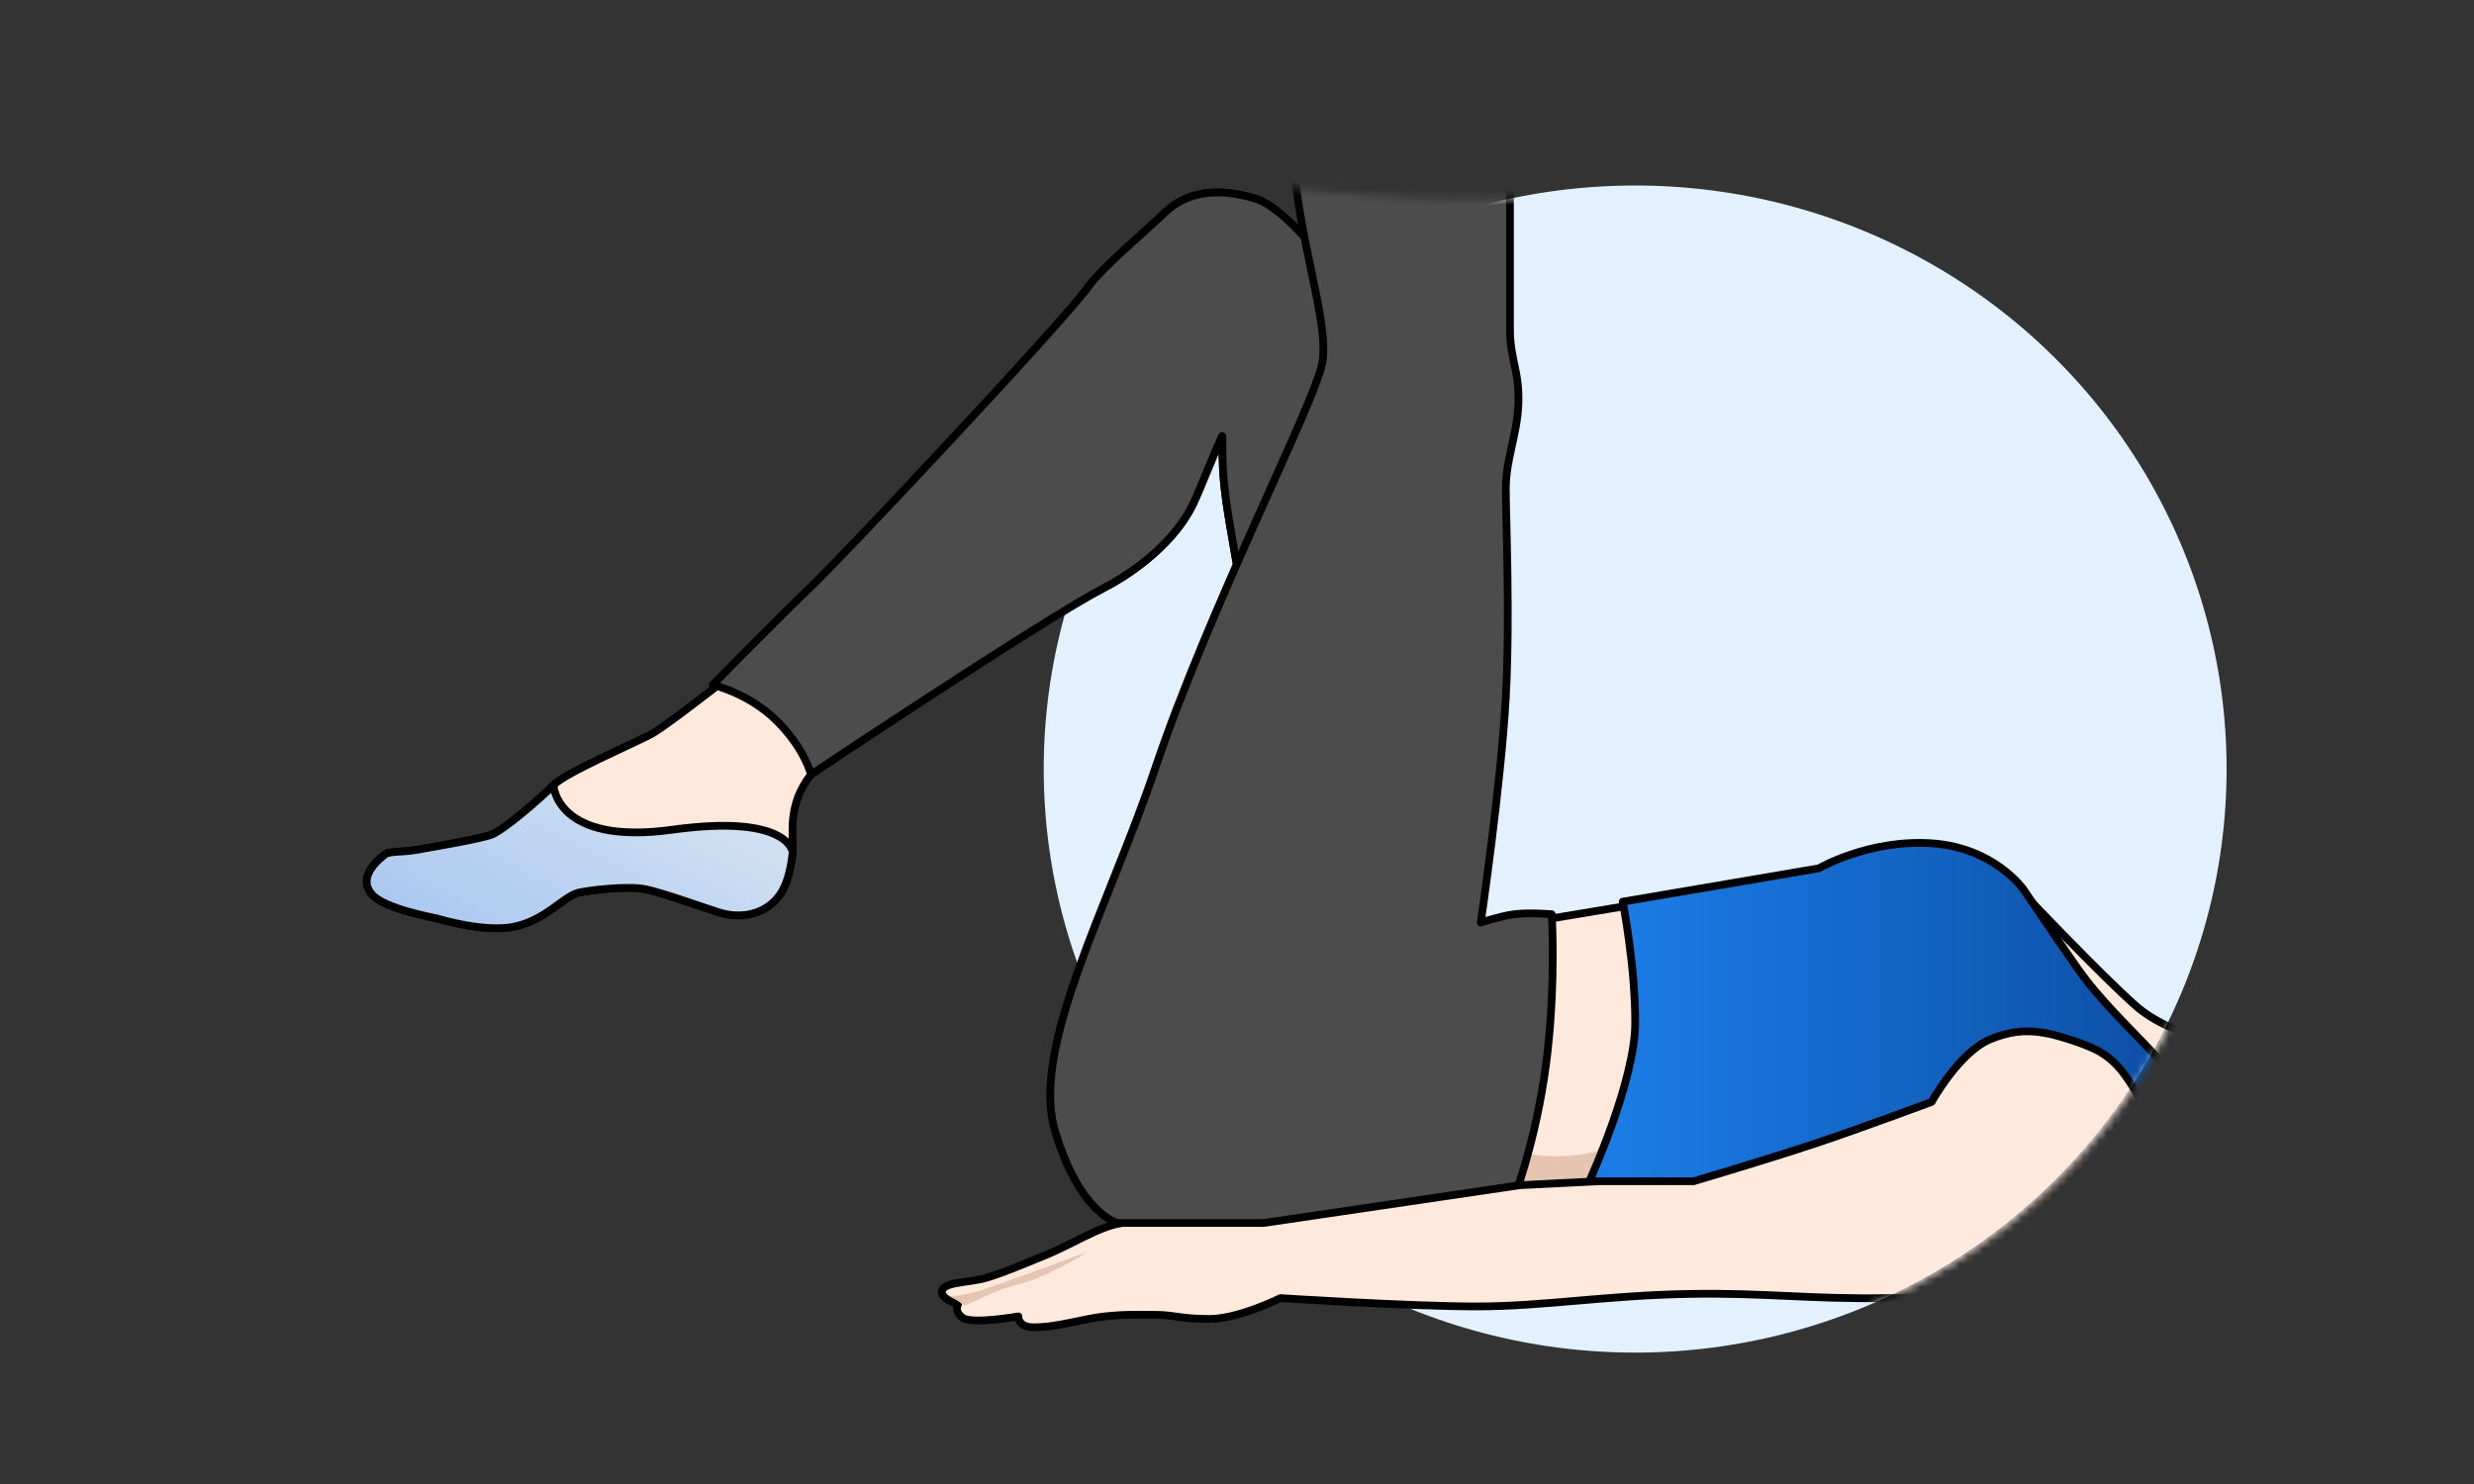
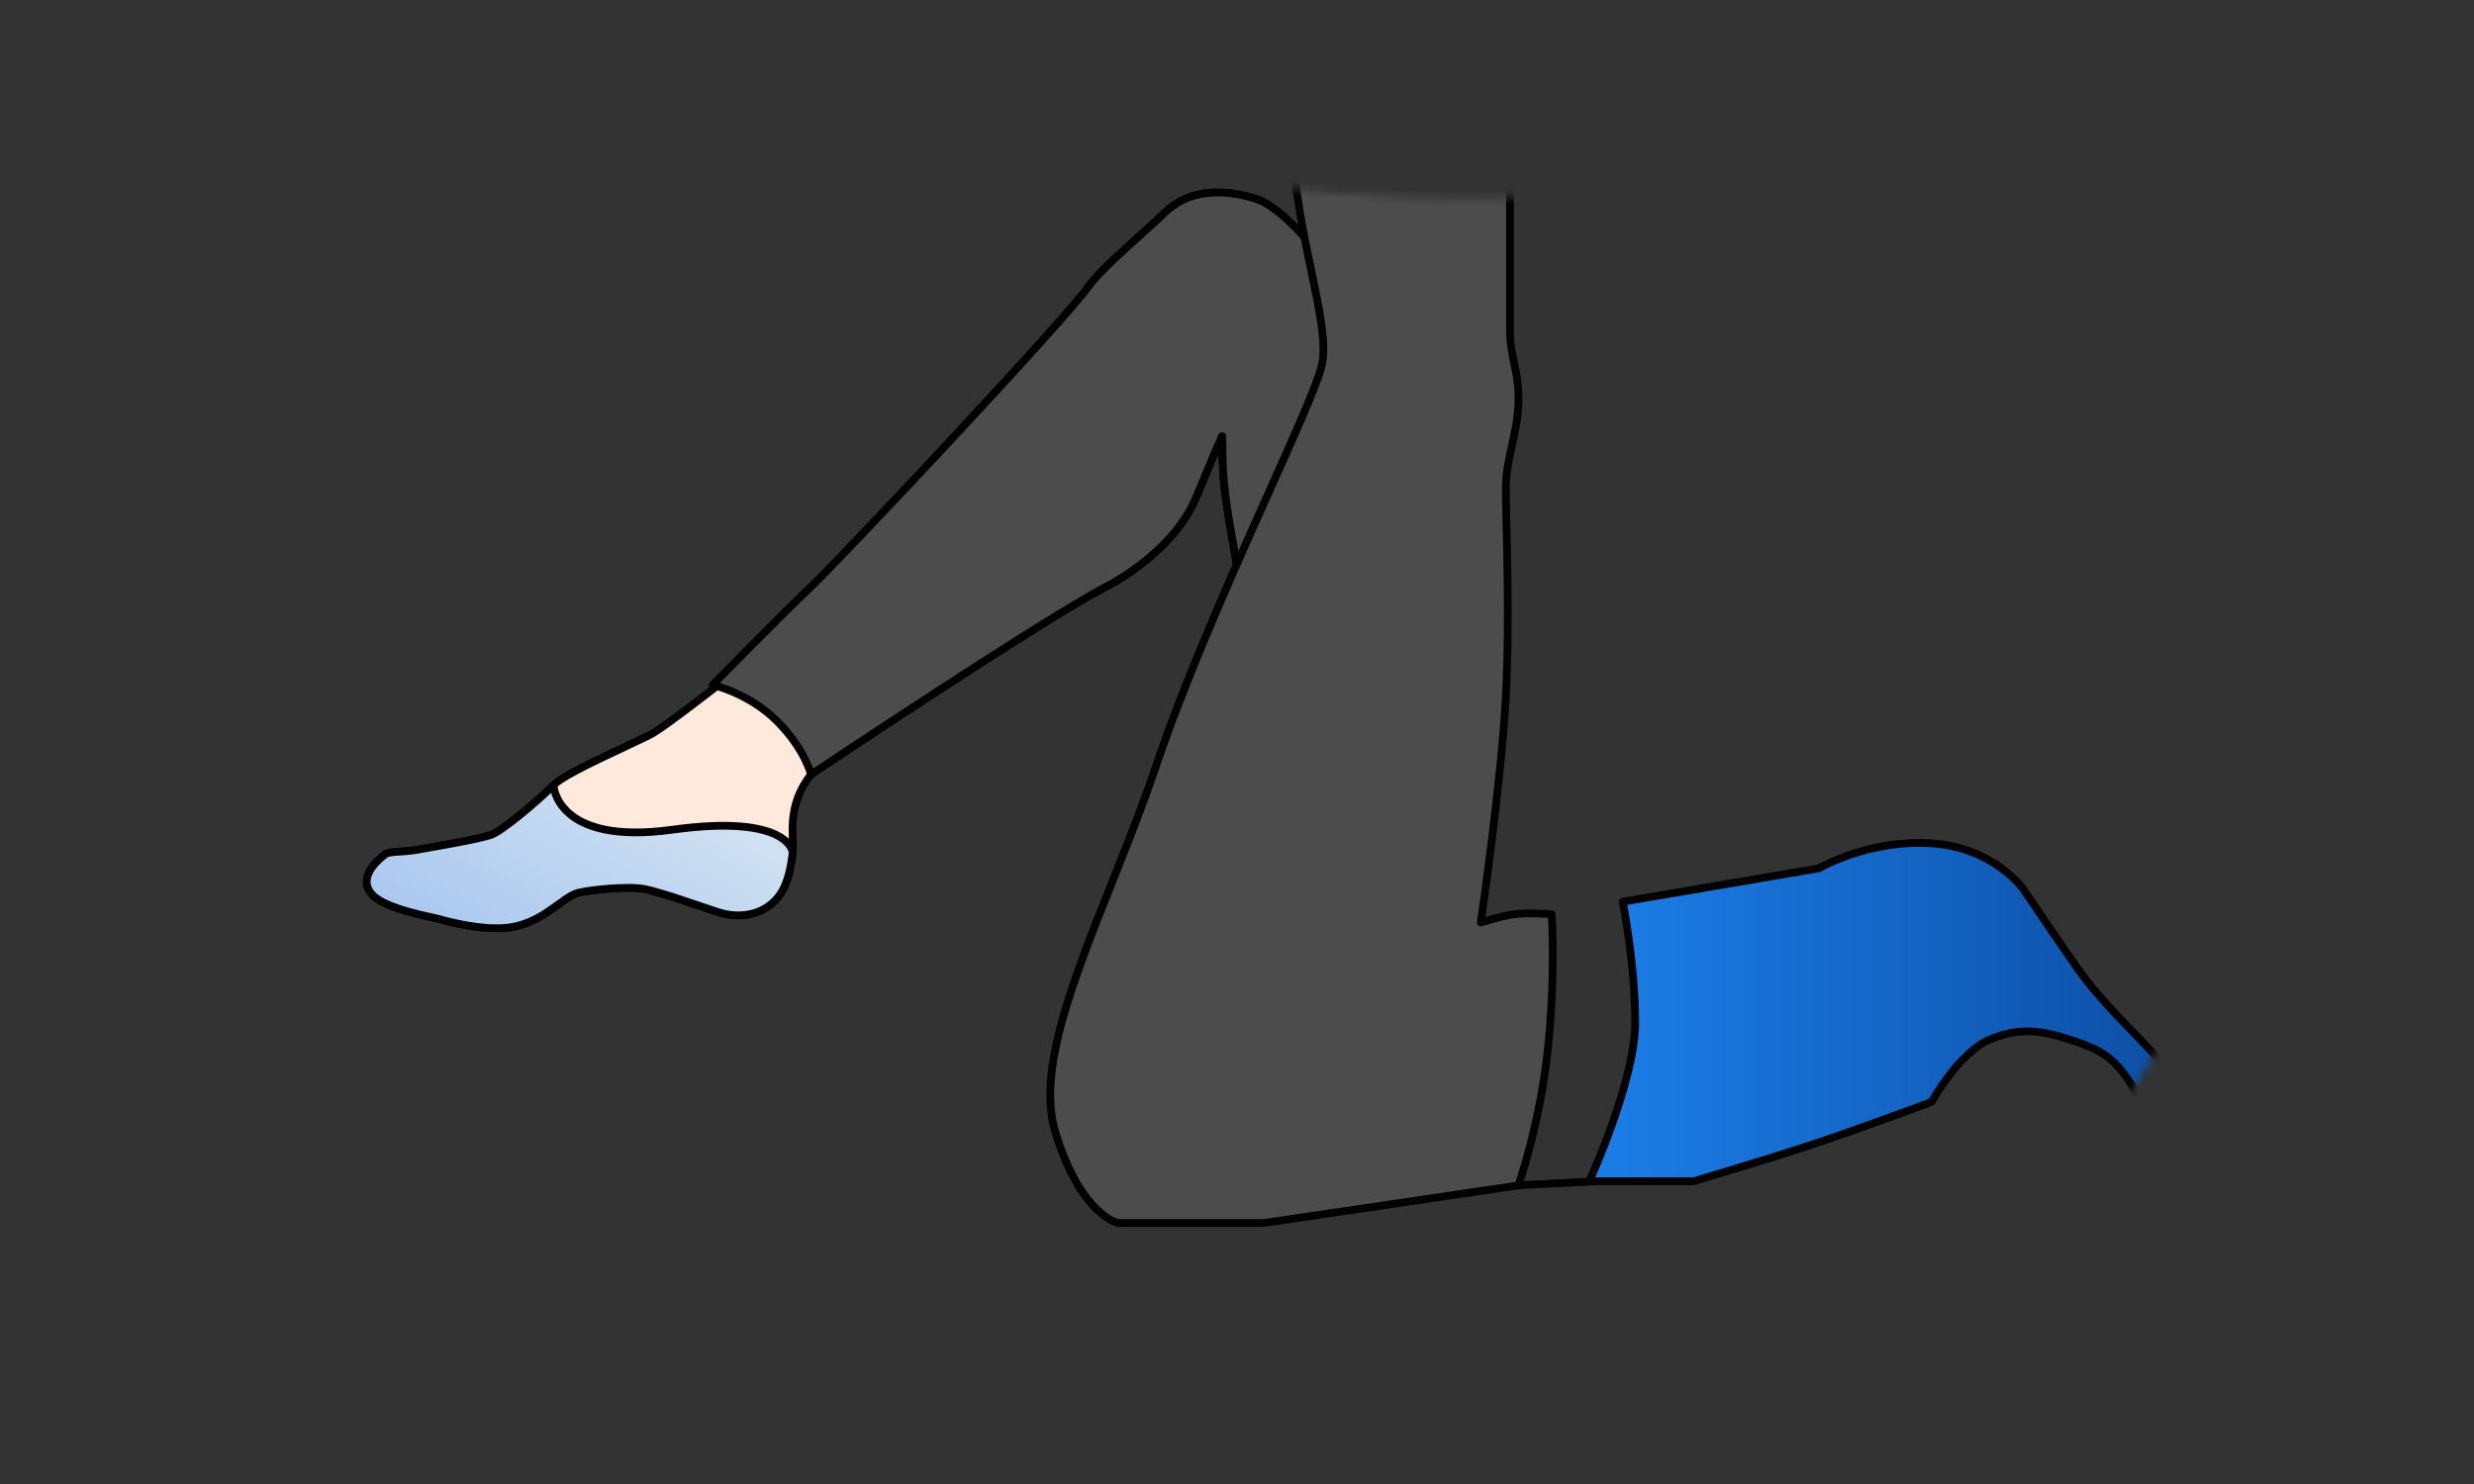
<svg xmlns="http://www.w3.org/2000/svg" width="320" height="192" viewBox="0 0 320 192" fill="none">
  <rect x="0" y="0" width="320" height="192" fill="#333333" stroke="none" />
-   <ellipse cx="211.5" cy="99.5" rx="76.5" ry="75.5" fill="#E2F1FD" />
  <mask id="mask0_11581_67361" style="mask-type:alpha" maskUnits="userSpaceOnUse" x="24" y="22" width="265" height="153">
    <path fill-rule="evenodd" clip-rule="evenodd" d="M115.592 23.85H24V174.769H205.836C207.826 174.922 209.837 175 211.867 175C254.117 175 288.367 141.216 288.367 99.541C288.367 57.866 254.117 24.081 211.867 24.081C210.295 24.081 208.733 24.128 207.184 24.221V23.85C207.184 23.85 206.785 24.05 205.769 24.318C202.8 24.549 199.879 24.947 197.016 25.503C190.115 25.924 178.954 25.802 161.388 23.85C123.918 19.687 115.592 23.85 115.592 23.85Z" fill="#D9D9D9" />
  </mask>
  <g mask="url(#mask0_11581_67361)">
-     <path d="M133.771 171.726C131.612 171.726 131.725 170.316 131.725 170.316C131.725 170.316 125.745 171.353 124.549 170.522C123.353 169.691 123.918 168.755 123.918 168.755C123.918 168.755 121.355 167.947 121.895 166.868C122.435 165.788 125.545 165.985 127.833 165.248C130.628 164.348 132.124 163.638 134.851 162.549C138.887 160.938 141.869 158.77 145.108 158.23C148.346 157.691 163.462 157.691 163.462 157.691L170.479 156.611L195.851 153.372L194.772 136.098L200.71 118.823C200.71 118.823 210.817 117.137 216.904 116.124C222.41 115.208 230.94 113.425 230.94 113.425L244.436 123.682L261.71 115.584C261.71 115.584 271.967 126.381 276.285 130.159C280.604 133.938 288.718 135.819 291.4 134.478C293 133.678 294.639 131.239 294.639 131.239C294.639 131.239 293.02 124.761 293.02 123.682C293.02 122.602 293.02 120.982 294.639 120.443C296.259 119.903 300.578 119.903 300.578 119.903H307.055C307.055 119.903 305.976 115.584 308.675 115.584C311.374 115.584 312.612 118.974 315.693 119.903C319.735 121.121 322.343 118.571 326.489 119.363C329.835 120.002 334.587 122.602 334.587 122.602L337.286 123.682L333.507 138.797L317.312 155.531H303.277C303.277 155.531 297.367 154.163 293.56 154.452C290.093 154.714 288.162 154.76 284.923 156.611C281.684 158.462 274.105 164.576 266.029 166.868C257.704 169.23 252.548 167.808 243.896 167.947C233.986 168.107 228.433 167.238 218.524 167.407C207.755 167.591 199.63 169.027 190.993 169.027C182.356 169.027 165.621 167.947 165.621 167.947C165.621 167.947 160.223 170.646 156.444 170.646C152.665 170.646 152.175 170.146 149.426 170.107C146.047 170.058 143.488 170.107 140.789 170.646C138.09 171.186 135.93 171.726 133.771 171.726Z" fill="#FFE8DC" stroke="black" stroke-linejoin="round" />
-     <path d="M207.729 148.514L205.569 152.832H201.251L195.852 153.372L195.312 148.514C195.312 148.514 196.932 149.593 201.251 149.593C205.569 149.593 207.729 148.514 207.729 148.514Z" fill="#E6C4B2" />
    <path d="M162.511 25.744C166.724 27.069 176.889 38.156 183.367 57.59L164.473 86.74C161.234 78.103 161.432 81.882 159.075 67.847C158.201 62.644 158.116 60.829 158.116 56.454L158.083 56.419C156.793 59.168 155.316 63.123 154.298 65.248C151.999 70.049 146.828 73.947 143.052 75.916C134.871 80.183 108.765 95.355 104.897 100.218C101.634 104.322 102.734 108.358 102.529 110.258C102.118 114.075 101.13 115.757 99.943 116.81C97.754 118.752 94.895 118.643 92.98 118.04C91.157 117.467 85.635 115.468 83.405 115.03C81.176 114.591 76.265 115.152 74.842 115.493C72.83 115.977 70.543 119.12 66.347 119.924C62.708 120.621 57.177 119.025 56.698 118.874C56.219 118.724 49.959 117.665 48.181 115.79C46.404 113.916 48.114 111.823 49.837 110.524C50.378 110.116 52.06 110.271 53.781 109.971C57.544 109.315 61.836 108.563 63.475 108.036C65.002 107.545 70.029 103.195 71.589 101.581C73.148 99.967 81.657 96.33 84.174 95.017C86.692 93.704 103.136 80.725 106.884 77.169C110.633 73.613 137.312 41.889 140.801 37.068C142.662 34.496 147.983 30.12 150.638 27.535C153.292 24.95 157.245 24.089 162.511 25.744Z" fill="#FFE8DC" stroke="black" stroke-linejoin="round" />
    <path d="M63.474 108.036C65.001 107.545 70.028 103.195 71.588 101.581C71.588 101.581 71.882 109.428 86.973 107.347C102.065 105.265 102.528 110.258 102.528 110.258C102.117 114.075 101.129 115.757 99.942 116.81C97.753 118.752 94.894 118.642 92.979 118.04C91.156 117.467 85.634 115.467 83.404 115.029C81.175 114.591 76.264 115.151 74.841 115.493C72.829 115.976 70.543 119.12 66.346 119.924C62.707 120.621 57.176 119.024 56.697 118.874C56.218 118.723 49.959 117.664 48.181 115.79C46.403 113.916 48.113 111.823 49.837 110.524C50.377 110.116 52.059 110.27 53.78 109.971C57.542 109.315 61.835 108.563 63.474 108.036Z" fill="url(#paint0_linear_11581_67361)" />
    <path d="M63.474 108.036C65.001 107.545 70.028 103.195 71.588 101.581C71.588 101.581 71.882 109.428 86.973 107.347C102.065 105.265 102.528 110.258 102.528 110.258C102.117 114.075 101.129 115.757 99.942 116.81C97.753 118.752 94.894 118.642 92.979 118.04C91.156 117.467 85.634 115.467 83.404 115.029C81.175 114.591 76.264 115.151 74.841 115.493C72.829 115.976 70.543 119.12 66.346 119.924C62.707 120.621 57.176 119.024 56.697 118.874C56.218 118.723 49.959 117.664 48.181 115.79C46.403 113.916 48.113 111.823 49.837 110.524C50.377 110.116 52.059 110.27 53.78 109.971C57.542 109.315 61.835 108.563 63.474 108.036Z" fill="#0E51A9" fill-opacity="0.1" />
    <path d="M63.474 108.036C65.001 107.545 70.028 103.195 71.588 101.581C71.588 101.581 71.882 109.428 86.973 107.347C102.065 105.265 102.528 110.258 102.528 110.258C102.117 114.075 101.129 115.757 99.942 116.81C97.753 118.752 94.894 118.642 92.979 118.04C91.156 117.467 85.634 115.467 83.404 115.029C81.175 114.591 76.264 115.151 74.841 115.493C72.829 115.976 70.543 119.12 66.346 119.924C62.707 120.621 57.176 119.024 56.697 118.874C56.218 118.723 49.959 117.664 48.181 115.79C46.403 113.916 48.113 111.823 49.837 110.524C50.377 110.116 52.059 110.27 53.78 109.971C57.542 109.315 61.835 108.563 63.474 108.036Z" stroke="black" stroke-linejoin="round" />
    <path d="M162.507 25.744C166.72 27.069 176.885 38.156 183.363 57.59L164.469 86.74C161.23 78.103 161.427 81.882 159.07 67.847C158.197 62.644 158.112 60.829 158.112 56.454L158.078 56.419C156.788 59.168 155.311 63.122 154.293 65.248C151.995 70.049 146.823 73.947 143.048 75.916C134.867 80.183 104.893 100.218 104.893 100.218C104.893 100.218 104.143 96.939 100.5 93.296C96.858 89.653 92.174 88.613 92.174 88.613C92.174 88.613 101.144 79.472 104.893 75.916C108.641 72.36 137.307 41.889 140.796 37.067C142.657 34.496 147.979 30.12 150.633 27.535C153.287 24.95 157.241 24.088 162.507 25.744Z" fill="#4C4C4C" stroke="black" stroke-linejoin="round" />
    <path d="M195.852 153.372L206.648 152.832" stroke="black" />
    <path d="M163.46 158.23L196.389 153.372C196.389 153.372 199.089 145.814 200.168 136.097C201.248 126.38 200.708 118.283 200.708 118.283C200.708 118.283 197.731 118.041 195.85 118.283C194.125 118.505 191.531 119.363 191.531 119.363C191.531 119.363 194.157 101.44 194.77 90.212C195.344 79.687 194.77 66.999 194.77 63.221C194.77 59.442 196.203 56.358 196.389 52.424C196.592 48.129 195.31 46.486 195.31 42.707V-8.576H169.938C169.938 -8.576 167.109 7.823 167.239 18.415C167.377 29.684 172.097 41.628 171.017 47.026C169.938 52.424 156.499 78.431 149.424 99.389C143.339 117.416 133.23 135.557 136.469 146.354C139.708 157.151 144.566 158.23 144.566 158.23H163.46Z" fill="#4C4C4C" stroke="black" stroke-linejoin="round" />
    <path d="M270.889 166.867C268.73 167.407 266.571 166.867 266.571 166.867C266.571 166.867 281.686 151.212 277.907 144.194C274.128 137.177 272.895 136.192 267.65 134.477C263.843 133.233 261.093 132.943 257.394 134.477C253.398 136.135 249.836 142.575 249.836 142.575C249.836 142.575 240.604 146.015 234.721 147.973C228.585 150.015 219.066 152.831 219.066 152.831H205.57C205.57 152.831 211.508 139.875 211.508 132.318C211.508 124.761 209.889 116.663 209.889 116.663L235.261 112.344C235.261 112.344 241.739 108.565 249.836 109.106C257.933 109.646 261.712 115.044 261.712 115.044C261.712 115.044 265.944 121.327 268.73 125.3C274.443 133.448 283.845 139.336 283.845 145.814C283.845 152.292 281.686 154.451 280.606 157.15C279.527 159.849 273.049 166.327 270.889 166.867Z" fill="url(#paint1_linear_11581_67361)" stroke="black" stroke-linejoin="round" />
-     <path d="M131.73 166.153C127.566 167.193 124.964 169.275 124.444 168.755C123.924 168.234 122.883 167.714 122.883 167.714C122.883 167.714 123.924 167.714 126.005 167.193C128.087 166.673 140.577 161.989 140.577 161.989C140.577 161.989 135.893 165.112 131.73 166.153Z" fill="#E6C4B2" />
  </g>
  <defs>
    <linearGradient id="paint0_linear_11581_67361" x1="98.37" y1="105.889" x2="81.888" y2="137.076" gradientUnits="userSpaceOnUse">
      <stop stop-color="#E8F2FB" />
      <stop offset="1" stop-color="#B8D2F7" />
    </linearGradient>
    <linearGradient id="paint1_linear_11581_67361" x1="209.629" y1="138.08" x2="283.845" y2="138.08" gradientUnits="userSpaceOnUse">
      <stop stop-color="#1B7CE5" />
      <stop offset="1" stop-color="#0C4CA2" />
    </linearGradient>
  </defs>
</svg>